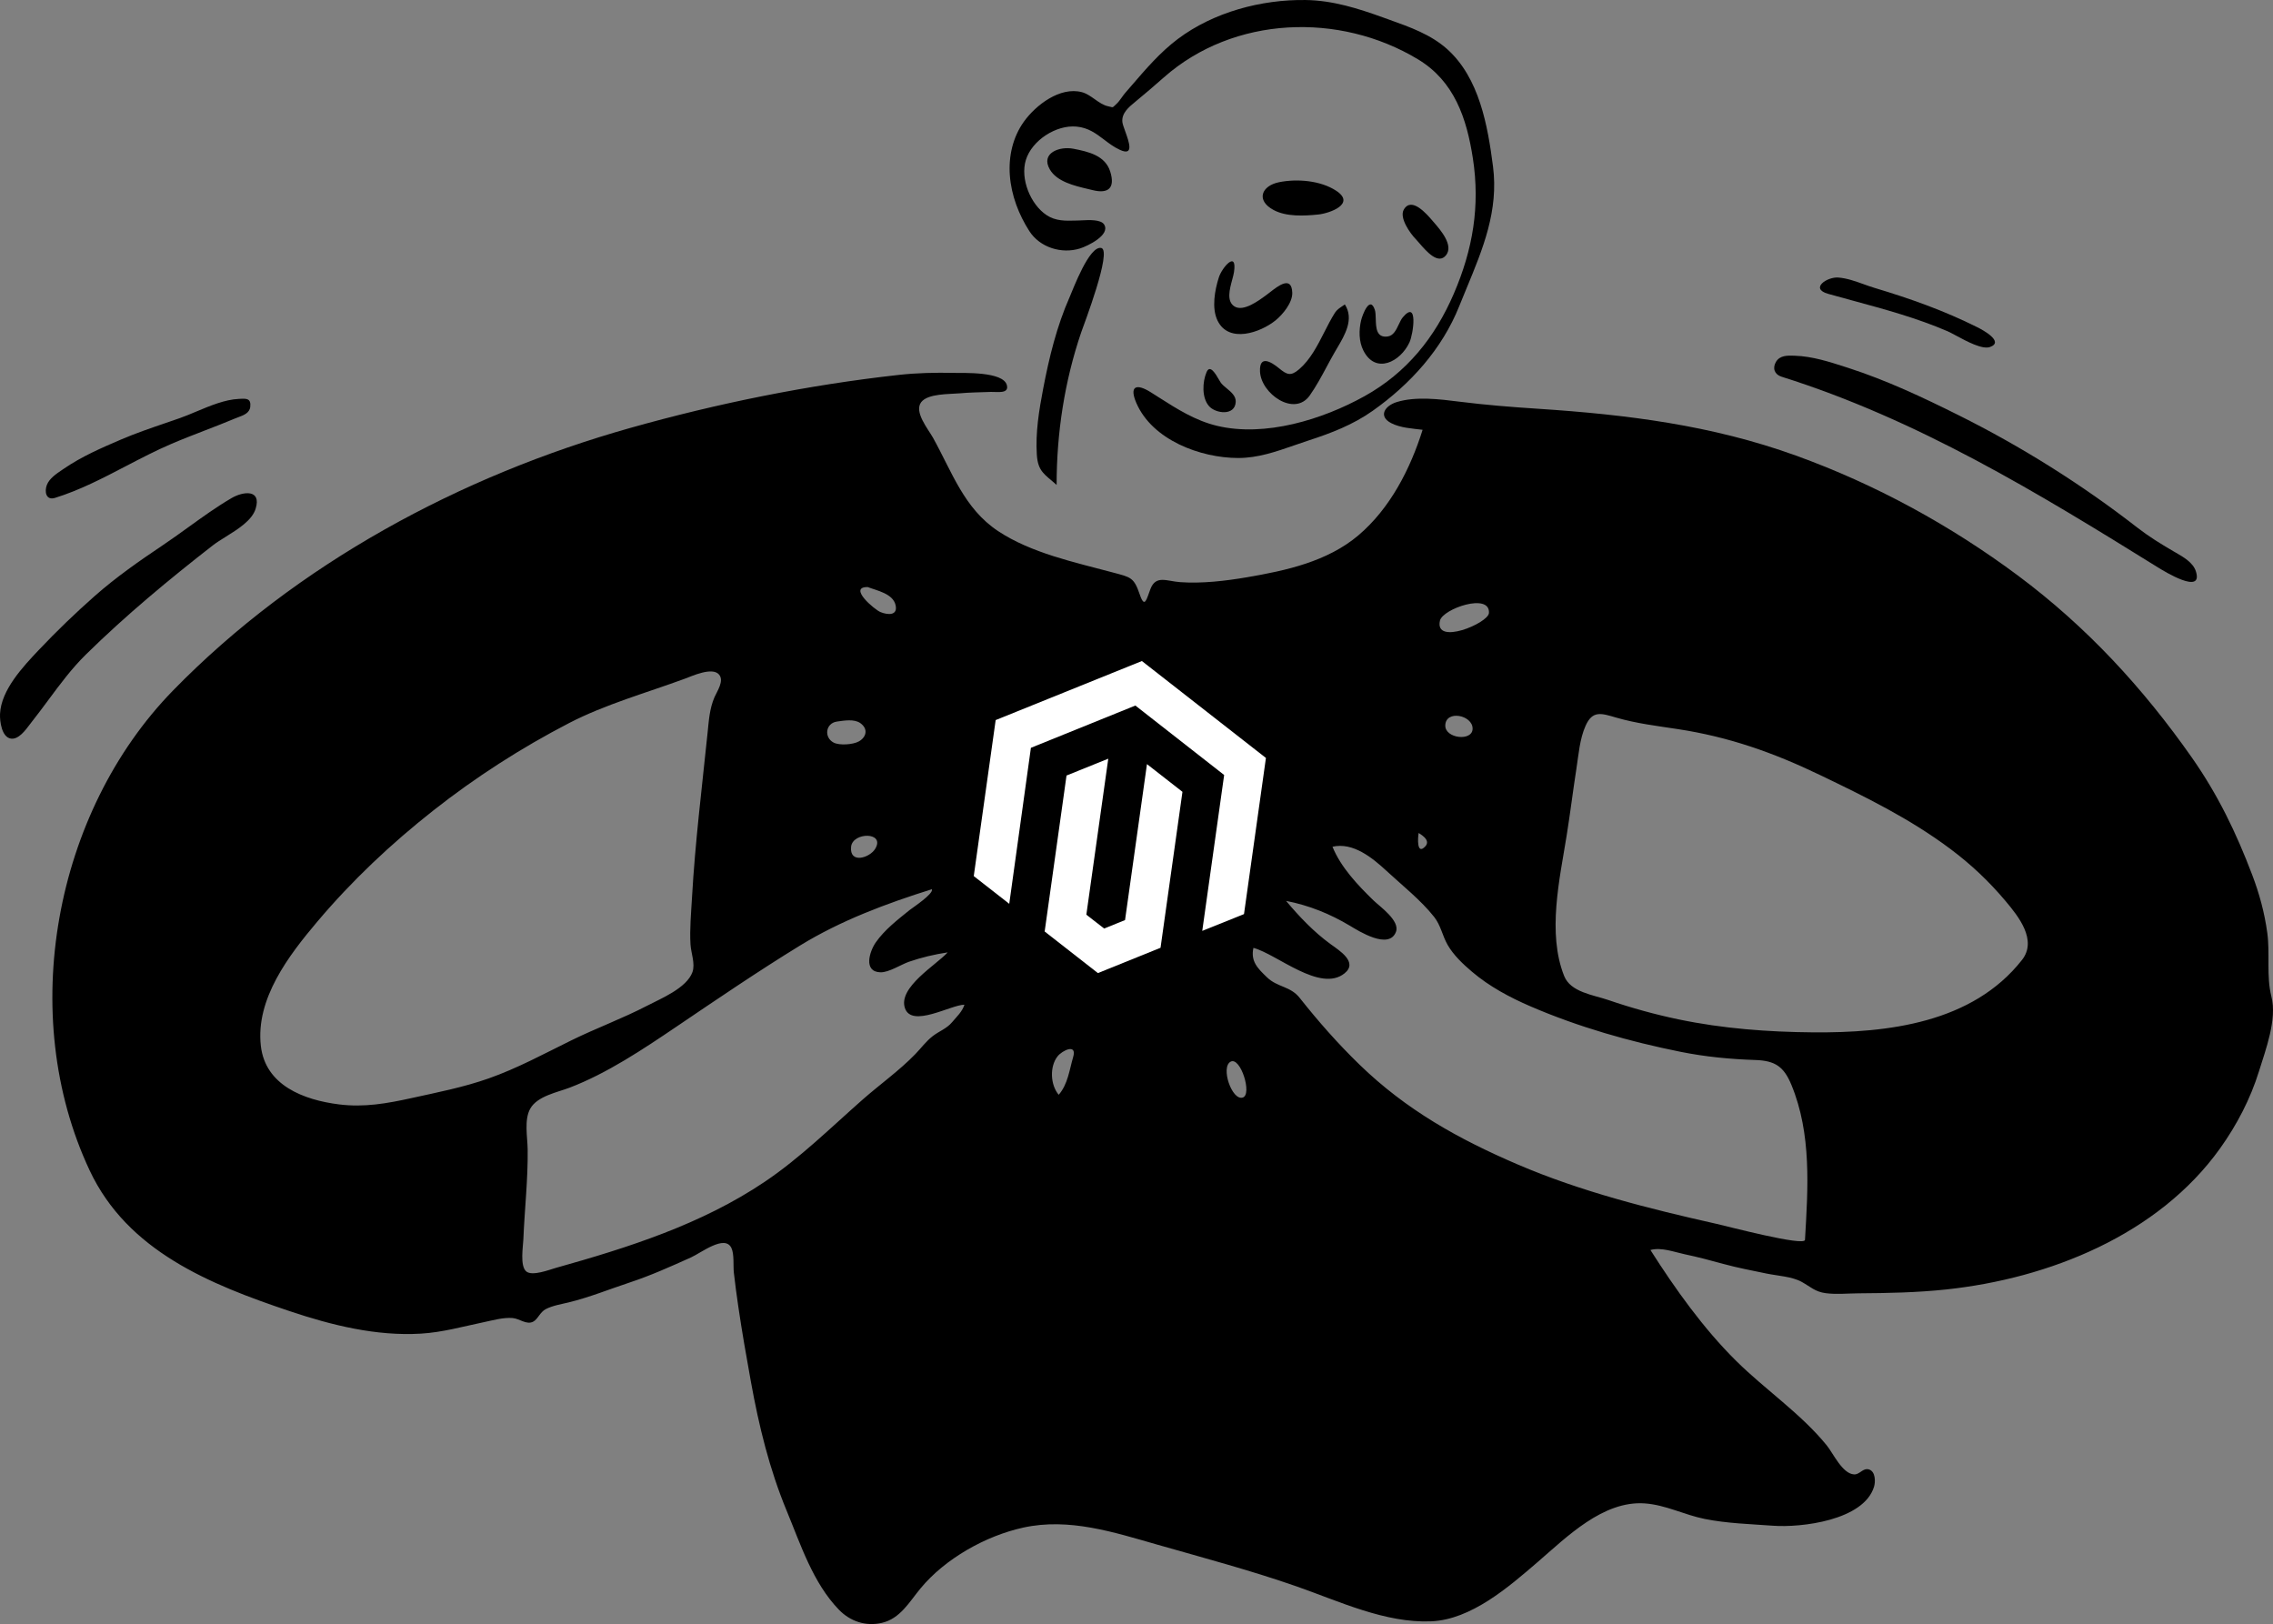
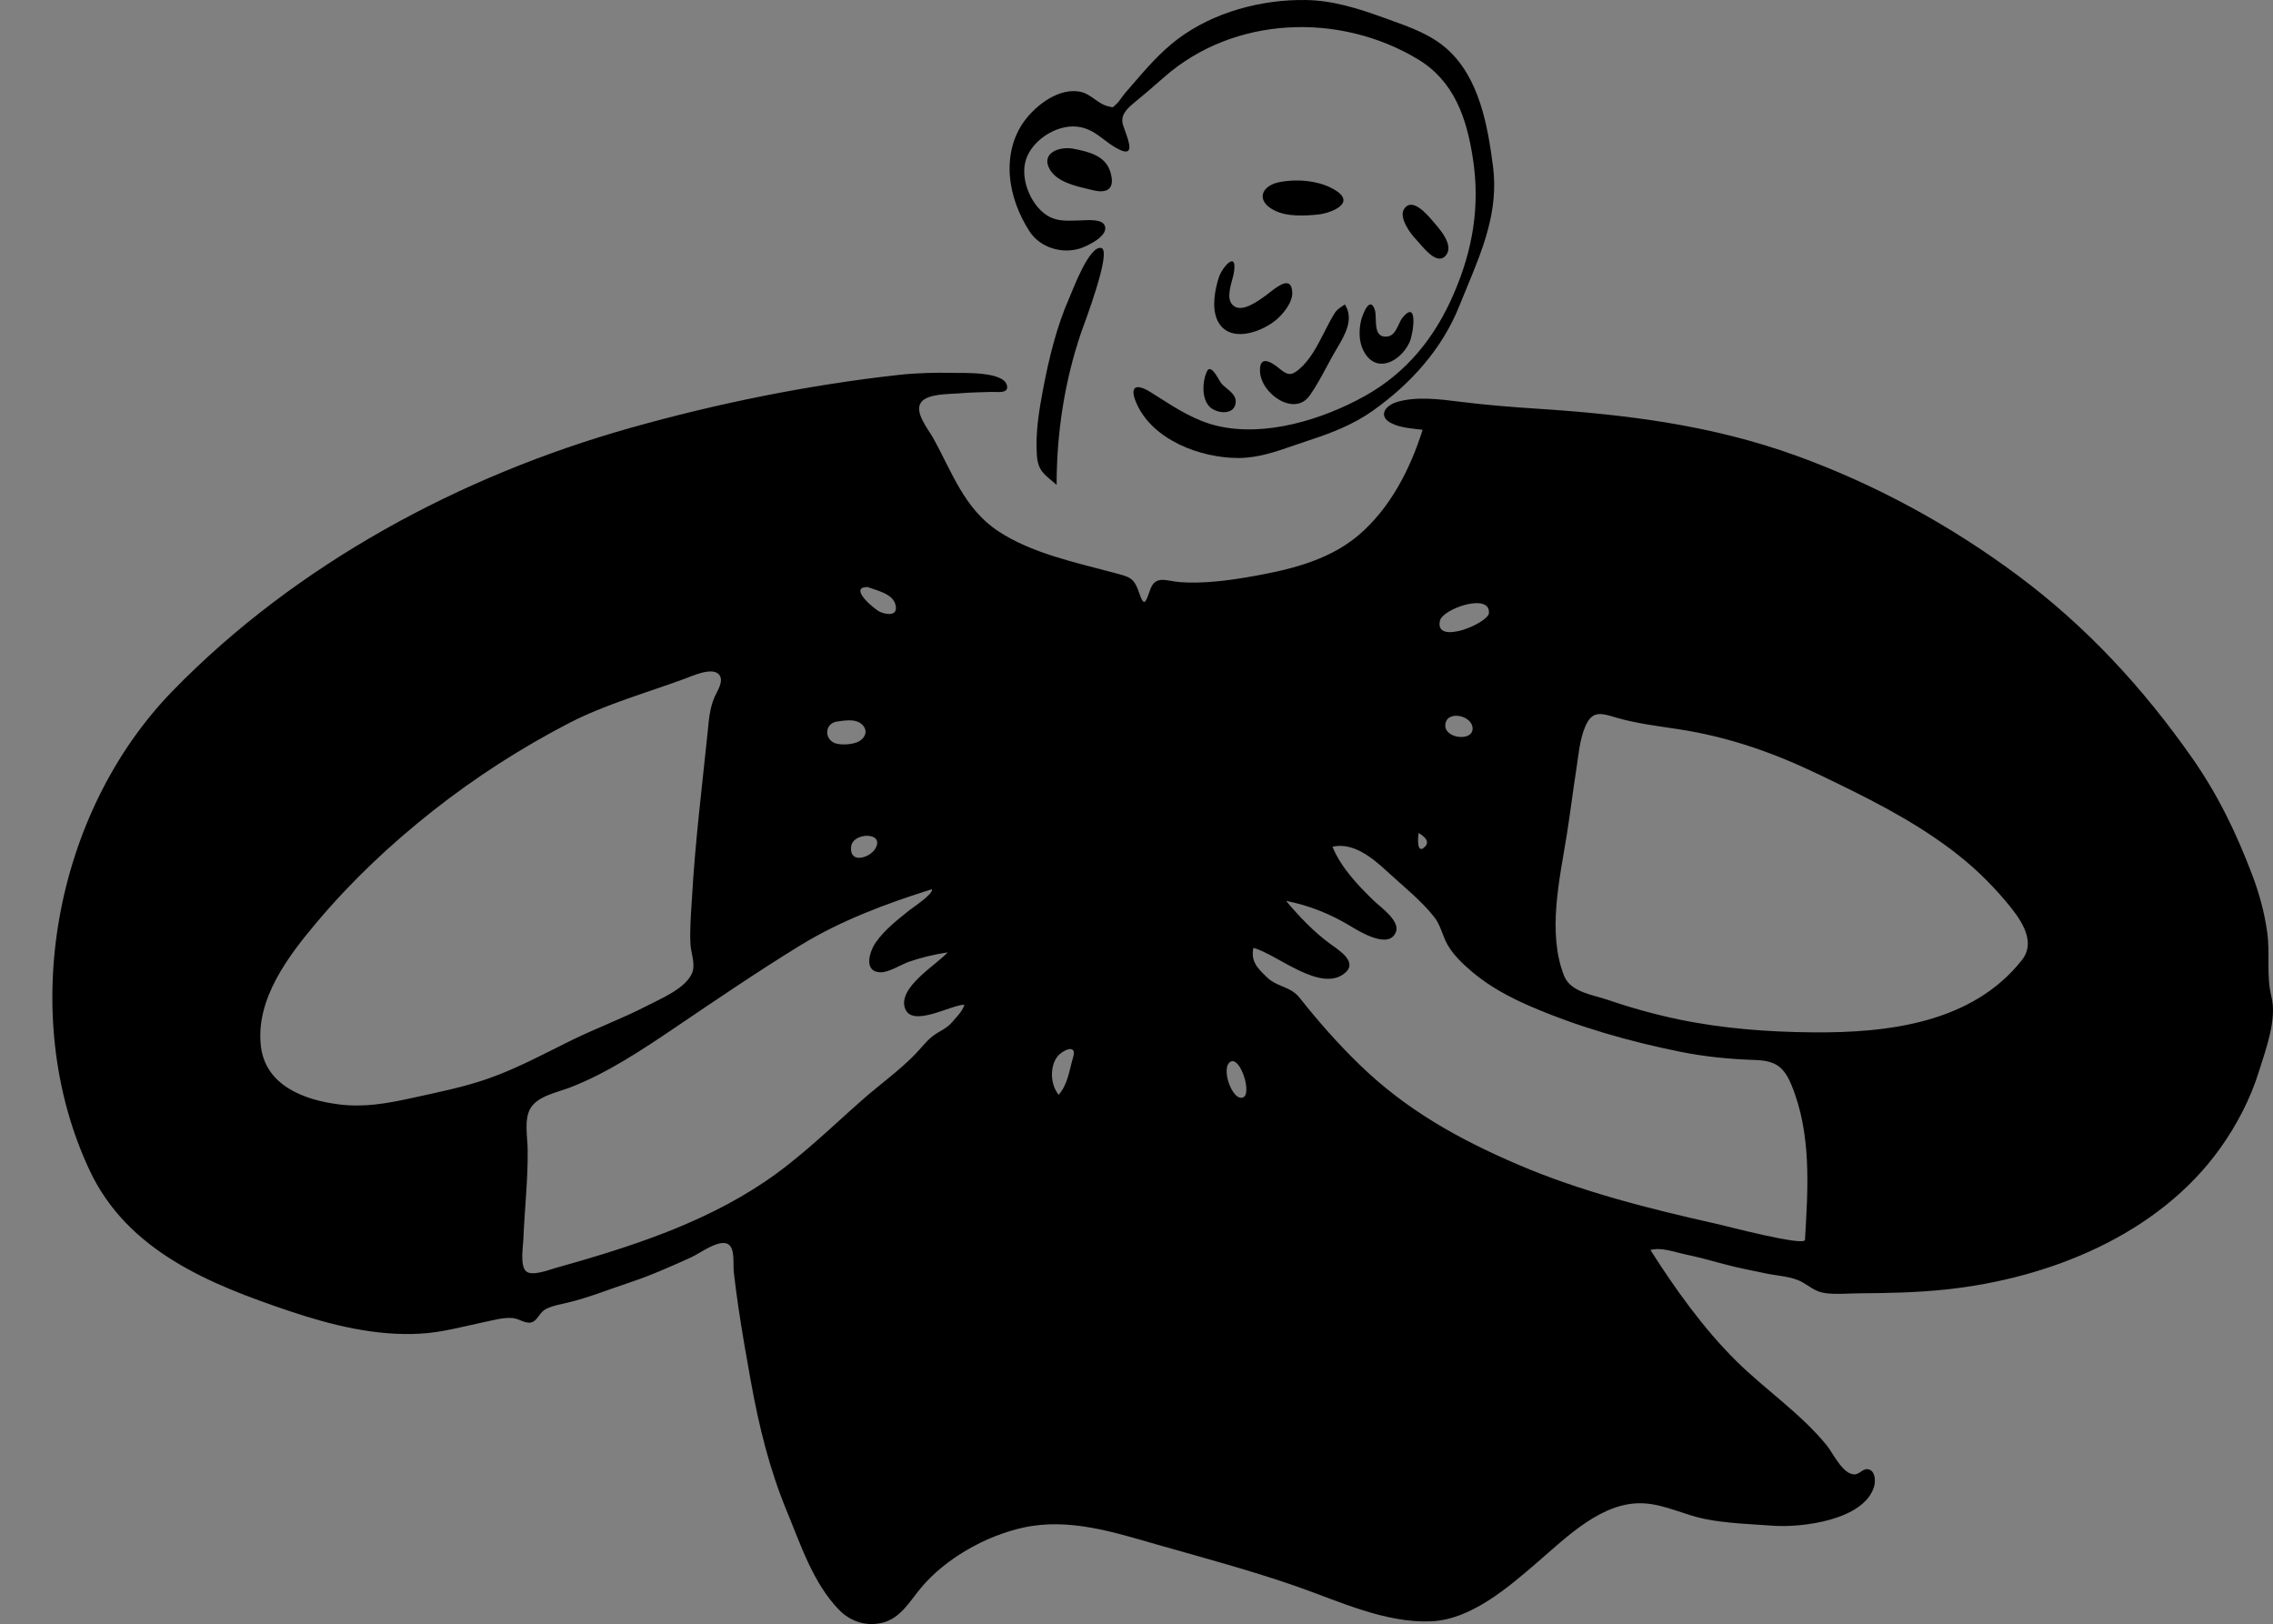
<svg xmlns="http://www.w3.org/2000/svg" width="1877" height="1341" viewBox="0 0 1877 1341" fill="none">
  <rect x="0" y="0" width="1877" height="1341" fill="#808080" stroke="none" />
  <path fill-rule="evenodd" clip-rule="evenodd" d="M1669.68 792.687C1628.69 844.707 1559.01 852.926 1497.13 852.417C1459.96 852.108 1422.73 849.309 1386.3 841.733C1366.66 837.646 1347.15 832.234 1328.17 825.732C1315.63 821.436 1296.97 819.29 1291.64 805.849C1277.57 770.391 1287.92 725.92 1293.71 689.928C1296.66 671.62 1298.88 653.204 1301.74 634.883C1303.58 623.159 1304.45 610.191 1309.36 599.224C1315.11 586.377 1322.37 588.942 1334.53 592.49C1351.28 597.384 1368.48 599.417 1385.71 602.049C1427.74 608.471 1464.41 621.422 1502.61 639.779C1540.38 657.926 1577.03 675.842 1610.72 701.077C1627.79 713.868 1642.5 727.749 1656.2 744.048C1666.79 756.641 1682.59 776.299 1669.68 792.687ZM1490.52 1023.74C1490.19 1029.34 1425.96 1012.43 1417.51 1010.54C1362.04 998.091 1305.48 983.914 1253.12 961.424C1204.25 940.434 1161.19 916.418 1122.73 879.124C1104.81 861.74 1088.68 843.434 1073.25 823.939C1065.52 814.167 1054.95 815.301 1046.33 807.035C1038.57 799.594 1032.62 793.783 1035.05 782.661C1054.43 787.771 1090.22 819.892 1110.31 803.671C1121.77 794.426 1105.88 784.767 1098.55 779.411C1084.77 769.336 1072.98 756.908 1062.02 743.863C1080.84 747.514 1098.35 754.563 1114.72 764.378C1122 768.738 1146.93 784.547 1152.74 769.476C1156.31 760.198 1139.4 748.539 1134.13 743.405C1121.18 730.803 1107.21 716.09 1100.34 699.146C1117.33 695.202 1133.35 708.342 1144.92 719.044C1157.76 730.928 1173.51 743.398 1184.28 757.09C1189.83 764.151 1191.04 772.493 1195.38 780.109C1200.27 788.678 1208.08 796.023 1215.55 802.363C1229.93 814.582 1246.76 823.578 1264.03 831.019C1303.49 848.019 1345.79 860.051 1387.85 868.491C1408.49 872.633 1428.62 874.54 1449.57 875.242C1465.85 875.79 1473.05 880.661 1479.27 895.668C1496.08 936.278 1493.03 980.951 1490.52 1023.74ZM1026.23 906.245C1017.31 909.017 1007.71 881.06 1016.26 876.597C1024.41 872.342 1034.3 903.736 1026.23 906.245ZM886.191 872.818C883.103 883.378 881.798 895.363 874.248 903.959C867.334 895.75 866.652 880.604 873.357 872.164C877.185 867.35 889.568 861.277 886.191 872.818ZM1171.51 687.781C1171.46 688.048 1182.24 693.207 1176.98 698.846C1169.79 706.549 1170.78 691.556 1171.51 687.781ZM1216.05 601.711C1215.93 612.388 1193.33 609.81 1193.49 599.07C1193.69 585.852 1216.18 590.39 1216.05 601.711ZM1189.08 512.466C1191.32 502.689 1230.61 489.088 1229.54 506.128C1229.01 514.67 1184.34 533.252 1189.08 512.466ZM786.225 844.015C781.821 849.314 775.563 851.402 770.285 855.471C764.747 859.733 760.789 865.263 755.954 870.269C742.673 884.007 726.686 895.296 712.357 907.918C686.016 931.118 660.783 956.061 631.579 975.737C579.389 1010.89 518.867 1030.13 458.787 1046.96C453.81 1048.36 439.472 1053.99 434.548 1049.79C429.237 1045.27 431.938 1029.36 432.182 1023.34C433.178 998.669 436.053 973.706 435.742 949.072C435.613 938.952 432.651 924.569 437.927 915.31C443.819 904.971 460.268 901.945 470.441 898.055C501.368 886.227 531.159 866.276 558.478 847.799C592.059 825.082 625.974 801.99 660.534 780.786C694.391 760.011 731.739 746.099 769.507 734.233C771.256 737.913 753.235 749.752 751.174 751.411C741.294 759.37 730.545 767.621 723.211 778.127C718.017 785.566 712.693 802.397 727.03 802.828C733.98 803.037 744.255 796.31 750.558 794.135C760.967 790.54 771.694 788.017 782.583 786.376C773.222 796.689 741.492 815.214 747.266 832.365C752.866 849.009 785.265 829.587 796.416 829.587C794.589 835.39 789.993 839.486 786.225 844.015ZM403.47 890.469C382.72 897.77 361.453 901.921 340.039 906.635C319.628 911.128 300.762 914.514 279.855 911.882C250.991 908.252 219.048 896.289 215.389 863.47C211.049 824.586 238.495 788.854 262.061 760.956C290.742 727.015 322.947 696.67 357.852 669.196C392.716 641.745 430.348 617.547 469.772 597.117C499.765 581.575 533.64 572.138 565.354 560.473C571.388 558.255 588.075 550.458 593.718 556.92C598.28 562.146 592.073 570.85 589.994 575.702C585.939 585.16 585.381 594.684 584.334 604.838C579.658 650.192 574.029 695.531 571.439 741.08C570.719 753.773 569.447 767.054 570.188 779.756C570.597 786.792 574.256 795.752 571.819 802.621C567.135 815.826 545.683 824.566 534.314 830.465C513.963 841.025 492.411 848.904 471.849 859.004C449.268 870.097 427.28 882.087 403.47 890.469ZM691.223 595.778C696.919 594.995 705.45 593.442 710.527 597.135C717.148 601.949 715.412 608.647 709.296 612.139C704.467 614.9 693.164 615.654 688.393 613.149C680.265 608.885 681.641 597.097 691.223 595.778ZM722.764 700.797C718.162 708.467 701.343 713.497 702.808 699.184C704.064 686.929 731.241 686.673 722.764 700.797ZM716.521 484.733C723.92 487.6 737.346 490.054 739.54 499.577C741.581 508.44 733.188 507.854 727.13 505.414C722.148 503.412 699.954 484.579 716.521 484.733ZM1875.69 822.833C1871.37 806.007 1874.66 787.381 1872.27 770.148C1869.96 753.442 1865.79 738.091 1859.82 722.348C1846.6 687.494 1831.44 656.12 1810.01 625.531C1769.63 567.927 1722.78 517.188 1666.22 475.114C1610.38 433.578 1548.54 399.821 1483.03 376.164C1413.57 351.074 1343.65 342.342 1270.39 337.533C1248.52 336.098 1226.66 334.396 1204.91 331.631C1189.01 329.612 1169.09 327.122 1153.37 331.994C1143.49 335.057 1137.98 343.673 1148.73 349.327C1156.36 353.336 1166.35 353.816 1174.77 354.882C1164.59 387.226 1148.04 419.684 1121.8 441.956C1096.18 463.7 1061.91 471.155 1029.58 476.669C1012.05 479.657 992.421 481.97 974.619 480.68C963.363 479.868 954.582 474.654 950.04 486.252C946.889 494.312 945.398 503.154 941.242 490.986C936.329 476.6 933.917 476.691 918.632 472.605C887.372 464.25 851.534 456.626 824.262 438.554C795.969 419.806 786.13 389.477 770.334 361.235C766.428 354.255 754.645 340.127 760.665 332.127C766.172 324.813 784.075 325.543 792.274 324.78C800.927 323.975 809.633 323.941 818.315 323.603C823.344 323.41 833.461 325.472 831.436 317.955C828.384 306.626 795.676 308.078 787.555 307.894C772.45 307.556 757.137 307.905 742.108 309.567C667.593 317.813 592.406 333.06 520.299 353.392C380.397 392.836 244.902 465.52 142.804 570.232C44.798 670.746 13.749 838.009 73.998 966.347C105.309 1033.05 173.259 1060.45 239.128 1082.58C273.872 1094.24 310.662 1103.38 347.596 1101.17C365.319 1100.12 382.136 1095.34 399.421 1091.74C406.96 1090.17 415.539 1087.67 423.283 1088.3C429.143 1088.78 434.775 1094.16 440.273 1091.3C444.174 1089.27 445.871 1083.45 450.639 1080.96C456.366 1077.98 463.307 1076.91 469.492 1075.41C486.68 1071.23 503.323 1064.45 520.123 1058.9C537.498 1053.15 553.894 1045.75 570.563 1038.27C578.98 1034.49 598.458 1019.14 603.945 1030.37C606.444 1035.49 605.379 1045.37 605.988 1050.75C607.055 1060.15 608.309 1069.53 609.681 1078.89C612.7 1099.5 616.315 1120.02 620.018 1140.52C626.704 1177.5 635.321 1212.91 649.727 1247.7C661.23 1275.48 671.328 1306.96 692.688 1329.06C702.012 1338.71 714.734 1343.05 728.108 1340.02C743.319 1336.57 750.892 1322.74 760.127 1311.56C780.445 1286.96 813.991 1268.11 844.967 1261.33C882.897 1253.02 919.846 1265.17 956.051 1275.5C994.35 1286.43 1033.34 1296.84 1070.93 1309.97C1105.96 1322.21 1143.78 1340.29 1181.77 1338.72C1214.9 1337.35 1245.84 1310.37 1269.73 1289.81C1293.73 1269.15 1323.73 1238.91 1358.24 1241.35C1375.37 1242.55 1390.98 1250.82 1407.67 1254.18C1425.99 1257.88 1445.49 1258.4 1464.12 1259.78C1487.24 1261.48 1538.98 1255.45 1547.54 1227.61C1548.81 1223.48 1548.81 1214.98 1543.37 1213.32C1538.35 1211.81 1535.79 1217.67 1531.04 1217.4C1521.38 1216.86 1513.82 1200 1508.51 1193.47C1487.09 1167.12 1457.7 1147.47 1433.66 1123.66C1406.51 1096.79 1383.34 1064.22 1362.88 1032.11C1372.13 1029.7 1382.1 1033.7 1391.05 1035.59C1401.93 1037.9 1412.53 1040.68 1423.24 1043.64C1435.06 1046.89 1447.04 1049.13 1459.02 1051.61C1467.97 1053.45 1479.84 1054.01 1487.91 1058.5C1494.96 1062.42 1498.9 1066.63 1507.64 1067.77C1516.54 1068.92 1525.68 1067.95 1534.62 1067.89C1558.79 1067.72 1582.92 1067.28 1606.98 1064.72C1692 1055.68 1782.13 1019.7 1833.26 948.282C1847.16 928.857 1858.36 907.34 1865.44 884.505C1870.97 866.676 1880.49 841.552 1875.69 822.833Z" fill="black" />
  <path fill-rule="evenodd" clip-rule="evenodd" d="M891.741 205.184C876.609 209.882 858.726 204.354 850.029 190.84C841.185 177.1 835.133 161.199 833.915 144.831C832.75 129.148 836.309 113.27 845.554 100.394C855.389 86.698 875.438 71.347 893.41 76.103C897.196 77.106 900.62 79.519 904.017 81.915C907.619 84.456 911.191 86.976 915.133 87.763C916.147 87.966 916.856 88.157 917.385 88.297C918.099 88.489 918.479 88.591 918.817 88.513C919.206 88.424 919.54 88.102 920.255 87.41C920.662 87.014 921.196 86.498 921.934 85.837C923.455 84.478 924.924 82.431 926.36 80.429C927.325 79.083 928.281 77.755 929.224 76.672C931.04 74.588 932.852 72.481 934.671 70.37C946.36 56.801 958.272 42.971 972.559 32.238C1002.16 10 1041.5 -0.504 1078.23 0.019C1100.57 0.335 1121.52 6.965 1142.34 14.501C1144.08 15.134 1145.84 15.762 1147.6 16.392L1147.61 16.394C1164.33 22.365 1181.58 28.523 1194.97 40.486C1221.6 64.282 1228.53 103.68 1232.89 137.385C1237.61 173.887 1224.61 205.291 1211.14 237.824V237.829L1211.13 237.835C1209.09 242.787 1207.02 247.765 1205.01 252.788C1190.78 288.378 1164.64 317.21 1133.58 339.179C1117.3 350.687 1099.32 357.634 1080.5 363.724C1076.6 364.988 1072.72 366.34 1068.84 367.691H1068.84C1053.74 372.949 1038.7 378.19 1022.42 378.166C991.365 378.121 951.605 363.362 938.374 332.746C932.352 318.805 938.217 316.302 950.269 323.879C952.376 325.203 954.473 326.54 956.569 327.874L956.578 327.883C971.876 337.631 987.076 347.321 1005.04 351.608C1044.67 361.066 1092.13 346.413 1126.88 327.078C1161.61 307.749 1184.93 278.711 1200.51 242.556C1216.24 206.078 1222.35 170.135 1216.28 130.812C1211.15 97.487 1200.92 67.047 1170.91 48.957C1106.12 9.91 1018.83 13.056 961.209 63.801C953.306 70.757 945.495 77.526 937.354 84.171C932.176 88.393 926.08 93.458 926.834 100.759C926.998 102.37 928.006 105.166 929.135 108.3C932.39 117.34 936.667 129.213 924.755 123.716C919.844 121.449 915.78 118.364 911.774 115.323C905.173 110.313 898.733 105.424 888.926 104.521C872.156 102.972 852.154 115.861 847.136 132.085C842.352 147.565 850.885 168.744 864.248 177.622C871.767 182.619 879.973 182.374 888.459 182.12C889.313 182.096 890.171 182.069 891.029 182.049C891.683 182.034 892.501 181.991 893.43 181.942C899.139 181.64 909.111 181.115 911.765 185.357C917.227 194.084 897.959 203.255 891.741 205.184ZM1093.6 274.239C1096.44 268.654 1099.25 263.13 1102.43 258.138C1103.91 255.823 1106.31 254.223 1108.62 252.69C1109.28 252.25 1109.93 251.814 1110.56 251.369C1118.33 263.484 1110.65 276.462 1104.04 287.637C1103.27 288.934 1102.52 290.207 1101.81 291.45C1099.71 295.098 1097.67 298.898 1095.61 302.731C1091.21 310.919 1086.73 319.254 1081.53 326.582C1068.87 344.44 1041.31 325.12 1040.49 306.766C1039.86 292.716 1049.81 298.831 1056.19 304.079C1062.77 309.484 1065.88 310.83 1072.77 304.926C1082.03 296.989 1087.88 285.486 1093.6 274.239ZM1019 224.751C1021.79 206.323 1009.18 220.633 1006.48 229.109C1003.15 239.566 1000.4 254.337 1005.43 264.714C1014.68 283.762 1040.74 274.684 1053.29 264.565C1059.17 259.82 1067.41 249.937 1067.13 241.699C1066.64 227.367 1055.61 235.96 1048.82 241.245C1047.96 241.919 1047.16 242.54 1046.46 243.052C1046.18 243.259 1045.88 243.479 1045.57 243.71C1039.27 248.364 1026.76 257.611 1019.43 253.035C1012.69 248.833 1015.39 238.852 1017.52 230.999C1018.15 228.657 1018.73 226.504 1019 224.751ZM1056.29 150.432C1071.18 147.467 1090.35 148.995 1103.3 157.439C1119.99 168.317 1098.05 176.15 1088.54 177.124C1077.04 178.299 1062.33 179.077 1051.76 173.429C1036.78 165.423 1041.78 153.329 1056.29 150.432ZM886.347 122.811C874.967 120.597 859.084 126.345 866.919 139.888C872.766 149.996 887.172 153.397 898.446 156.06C899.815 156.383 901.14 156.696 902.396 157.008C914.931 160.122 921.131 155.531 916.816 141.697C912.637 128.307 898.619 125.2 886.347 122.811ZM1123.99 264.465C1125.04 260.089 1131.15 243.641 1135.27 255.716C1135.91 257.571 1135.99 260.294 1136.07 263.201C1136.28 270.549 1136.52 279.089 1145.86 277.847C1150.68 277.209 1152.96 272.368 1155.08 267.884C1156.13 265.662 1157.14 263.526 1158.39 262.031C1171.13 246.853 1167.22 275.561 1163.89 282.746C1156.56 298.58 1136.02 309.491 1125.84 289.401C1122.05 281.929 1122.07 272.497 1123.99 264.465ZM1171.95 200.63C1177.86 207.497 1187.71 218.947 1194.17 210.654C1200.48 202.559 1189.63 190.015 1184.22 183.762C1183.98 183.491 1183.76 183.23 1183.54 182.983C1183.39 182.803 1183.23 182.612 1183.05 182.409C1178.16 176.701 1165.62 162.066 1159.25 173.029C1155.27 179.891 1164.61 192.827 1169.05 197.369C1169.84 198.177 1170.82 199.32 1171.95 200.63ZM998.377 335.335C992.278 328.328 992.916 315.341 996.371 307.233C999.186 300.631 1003.89 308.804 1006.62 313.535C1007.28 314.69 1007.83 315.637 1008.21 316.118C1009.43 317.691 1011.18 319.148 1012.98 320.645C1016.74 323.763 1020.7 327.051 1020.44 331.881C1019.81 343.679 1003.74 341.491 998.377 335.335Z" fill="black" />
-   <path fill-rule="evenodd" clip-rule="evenodd" d="M1529.69 248.133C1523 246.315 1516.31 244.498 1509.66 242.627C1494.19 238.271 1508.81 228.47 1518 229.16C1525.12 229.692 1532.07 232.187 1538.9 234.641C1541.92 235.724 1544.92 236.801 1547.9 237.698C1577.65 246.633 1605.22 256.406 1633 270.275C1637.14 272.346 1655.4 282.163 1643.33 286.51C1636.98 288.792 1624.22 281.923 1615.29 277.114C1612.43 275.576 1609.97 274.251 1608.23 273.499C1583 262.616 1556.28 255.356 1529.69 248.133ZM1782.27 468.679C1682.78 406.92 1583.71 346.429 1471.18 311.048C1465.31 309.206 1463.49 303.972 1466.57 298.787C1469.81 293.321 1476.04 293.522 1481.57 293.699L1482.04 293.715C1496.6 294.175 1510.82 298.776 1524.58 303.231L1526.34 303.799C1557.82 313.971 1587.81 328.084 1617.37 342.834C1669.21 368.688 1719.1 399.969 1764.83 435.536C1774.39 442.968 1784.19 448.992 1794.58 455.07C1795.23 455.448 1795.9 455.833 1796.59 456.228C1803.01 459.914 1810.97 464.484 1813.28 471.651C1819.79 491.823 1786.93 471.575 1782.27 468.679ZM175.727 450.322C139.369 478.625 103.84 508.093 70.97 540.393C59.267 551.893 49.514 565.047 39.769 578.194C35.307 584.213 30.845 590.23 26.199 596.085C25.701 596.713 25.152 597.447 24.554 598.245C20.814 603.233 15.219 610.696 9.115 609.871C1.347 608.825 -0.224 595.438 0.024 589.592C0.872 569.656 19.069 550.403 32.046 536.676C46.643 521.24 62.25 506.198 78.188 492.143C95.736 476.669 114.78 463.369 134.186 450.349C141.278 445.591 148.259 440.557 155.256 435.514C167.054 427.01 178.886 418.481 191.329 411.209C200.665 405.754 216.165 403.679 211.085 420.098C208.117 429.69 196.46 436.953 186.289 443.291C182.348 445.747 178.63 448.062 175.727 450.322ZM45.501 411.084C65.967 404.709 84.945 394.812 103.922 384.915C116.287 378.466 128.655 372.018 141.432 366.545C150.62 362.608 159.942 359.006 169.262 355.405C177.646 352.164 186.027 348.925 194.313 345.444C195.093 345.114 195.938 344.803 196.807 344.48C201.147 342.874 206.071 341.05 206.658 335.934C207.463 328.851 203.33 329.062 198.281 329.32C197.957 329.336 197.625 329.354 197.292 329.367C185.785 329.885 173.617 334.988 162.119 339.811C157.372 341.804 152.737 343.749 148.31 345.301C144.369 346.685 140.422 348.035 136.478 349.383C124.126 353.61 111.81 357.825 99.762 362.993C83.733 369.867 67.364 376.978 52.928 386.873C52.417 387.224 51.883 387.582 51.337 387.952C46.557 391.171 40.772 395.068 38.704 400.385C36.634 405.692 37.775 413.494 45.501 411.084Z" fill="black" />
  <path fill-rule="evenodd" clip-rule="evenodd" d="M892.856 274.35C894.791 268.673 918.712 206.605 909.348 204.734C899.43 202.748 886.174 238.761 883.297 245.267C872.672 269.296 866.38 295.078 861.452 320.854C858.017 338.801 855 357.187 856.203 375.534C857.127 389.635 862.948 391.771 872.539 400.411C872.539 357.58 879.044 314.89 892.856 274.35Z" fill="black" />
-   <path d="M942.944 545.807L822.205 594.564L804.111 723.386L833.422 746.266L851.3 617.468L937.568 582.569L1010.88 639.909L992.801 768.626L1027.27 754.768L1045.38 625.842L942.944 545.807Z" fill="white" />
-   <path d="M929.041 759.697L911.796 766.68L897.086 755.26L915.195 626.442L880.713 640.356L862.664 769.129L906.625 803.47L958.35 782.573L976.451 653.807L947.142 630.931L929.041 759.697Z" fill="white" />
</svg>